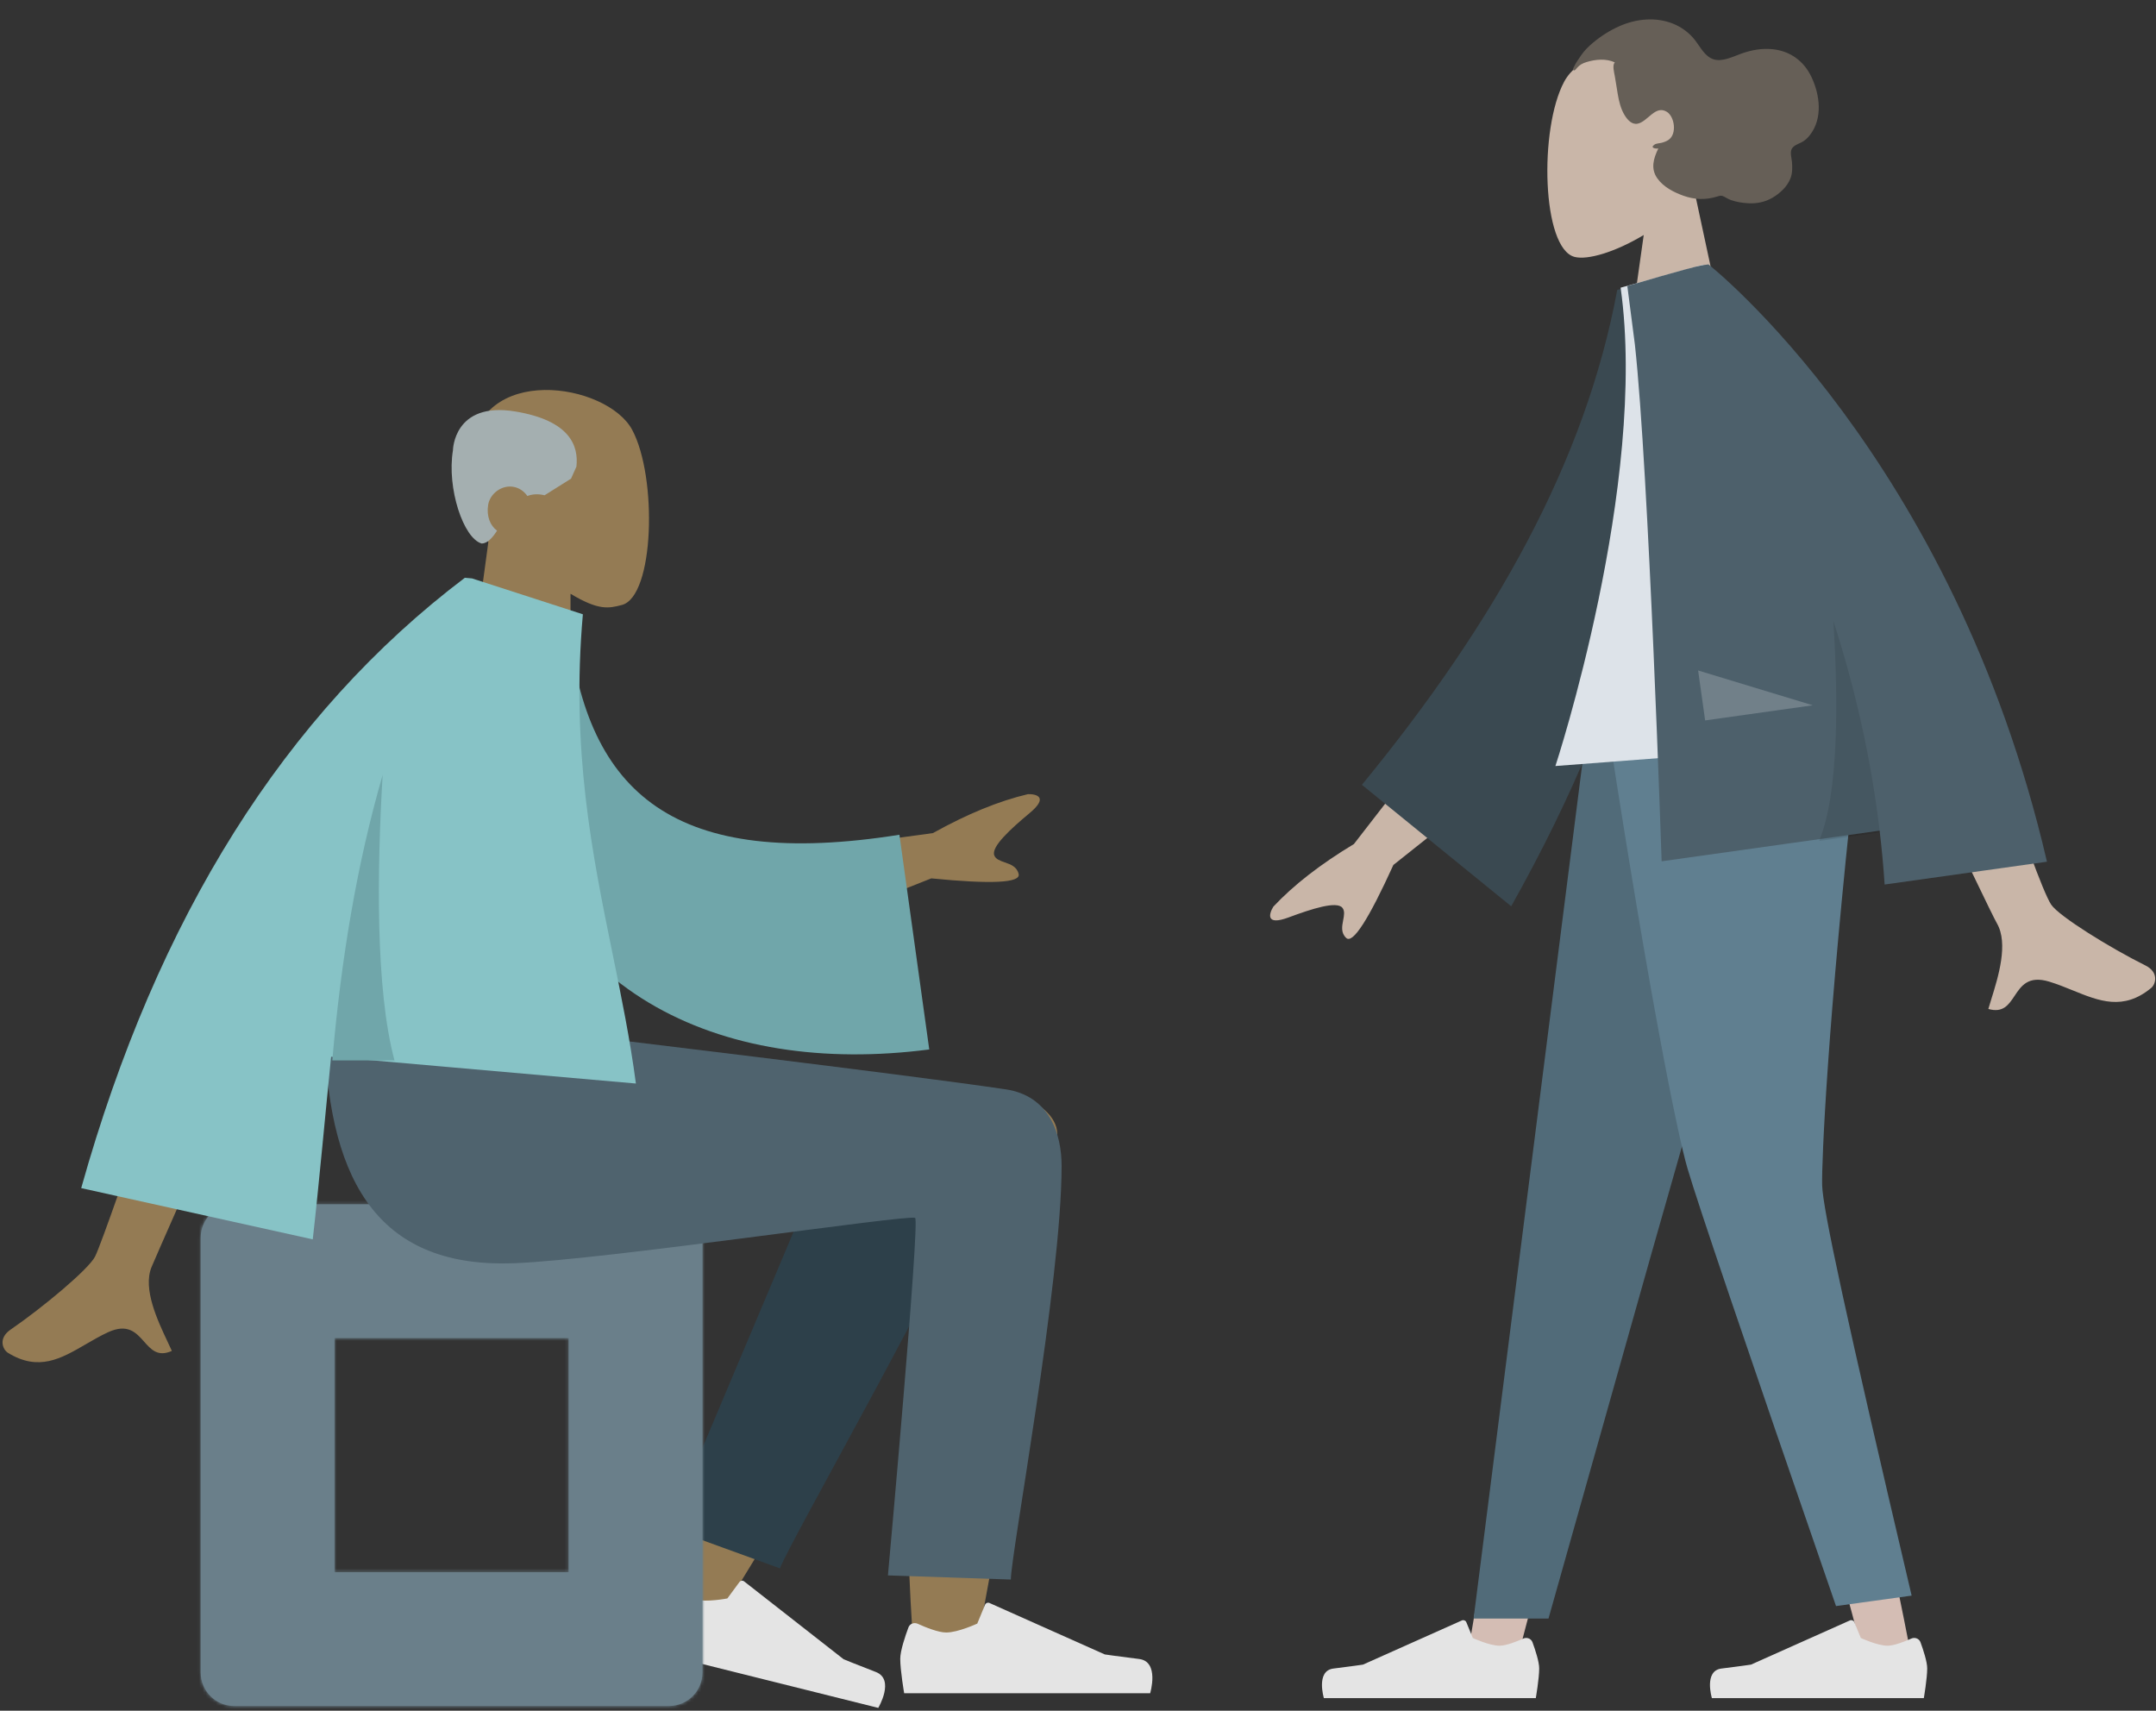
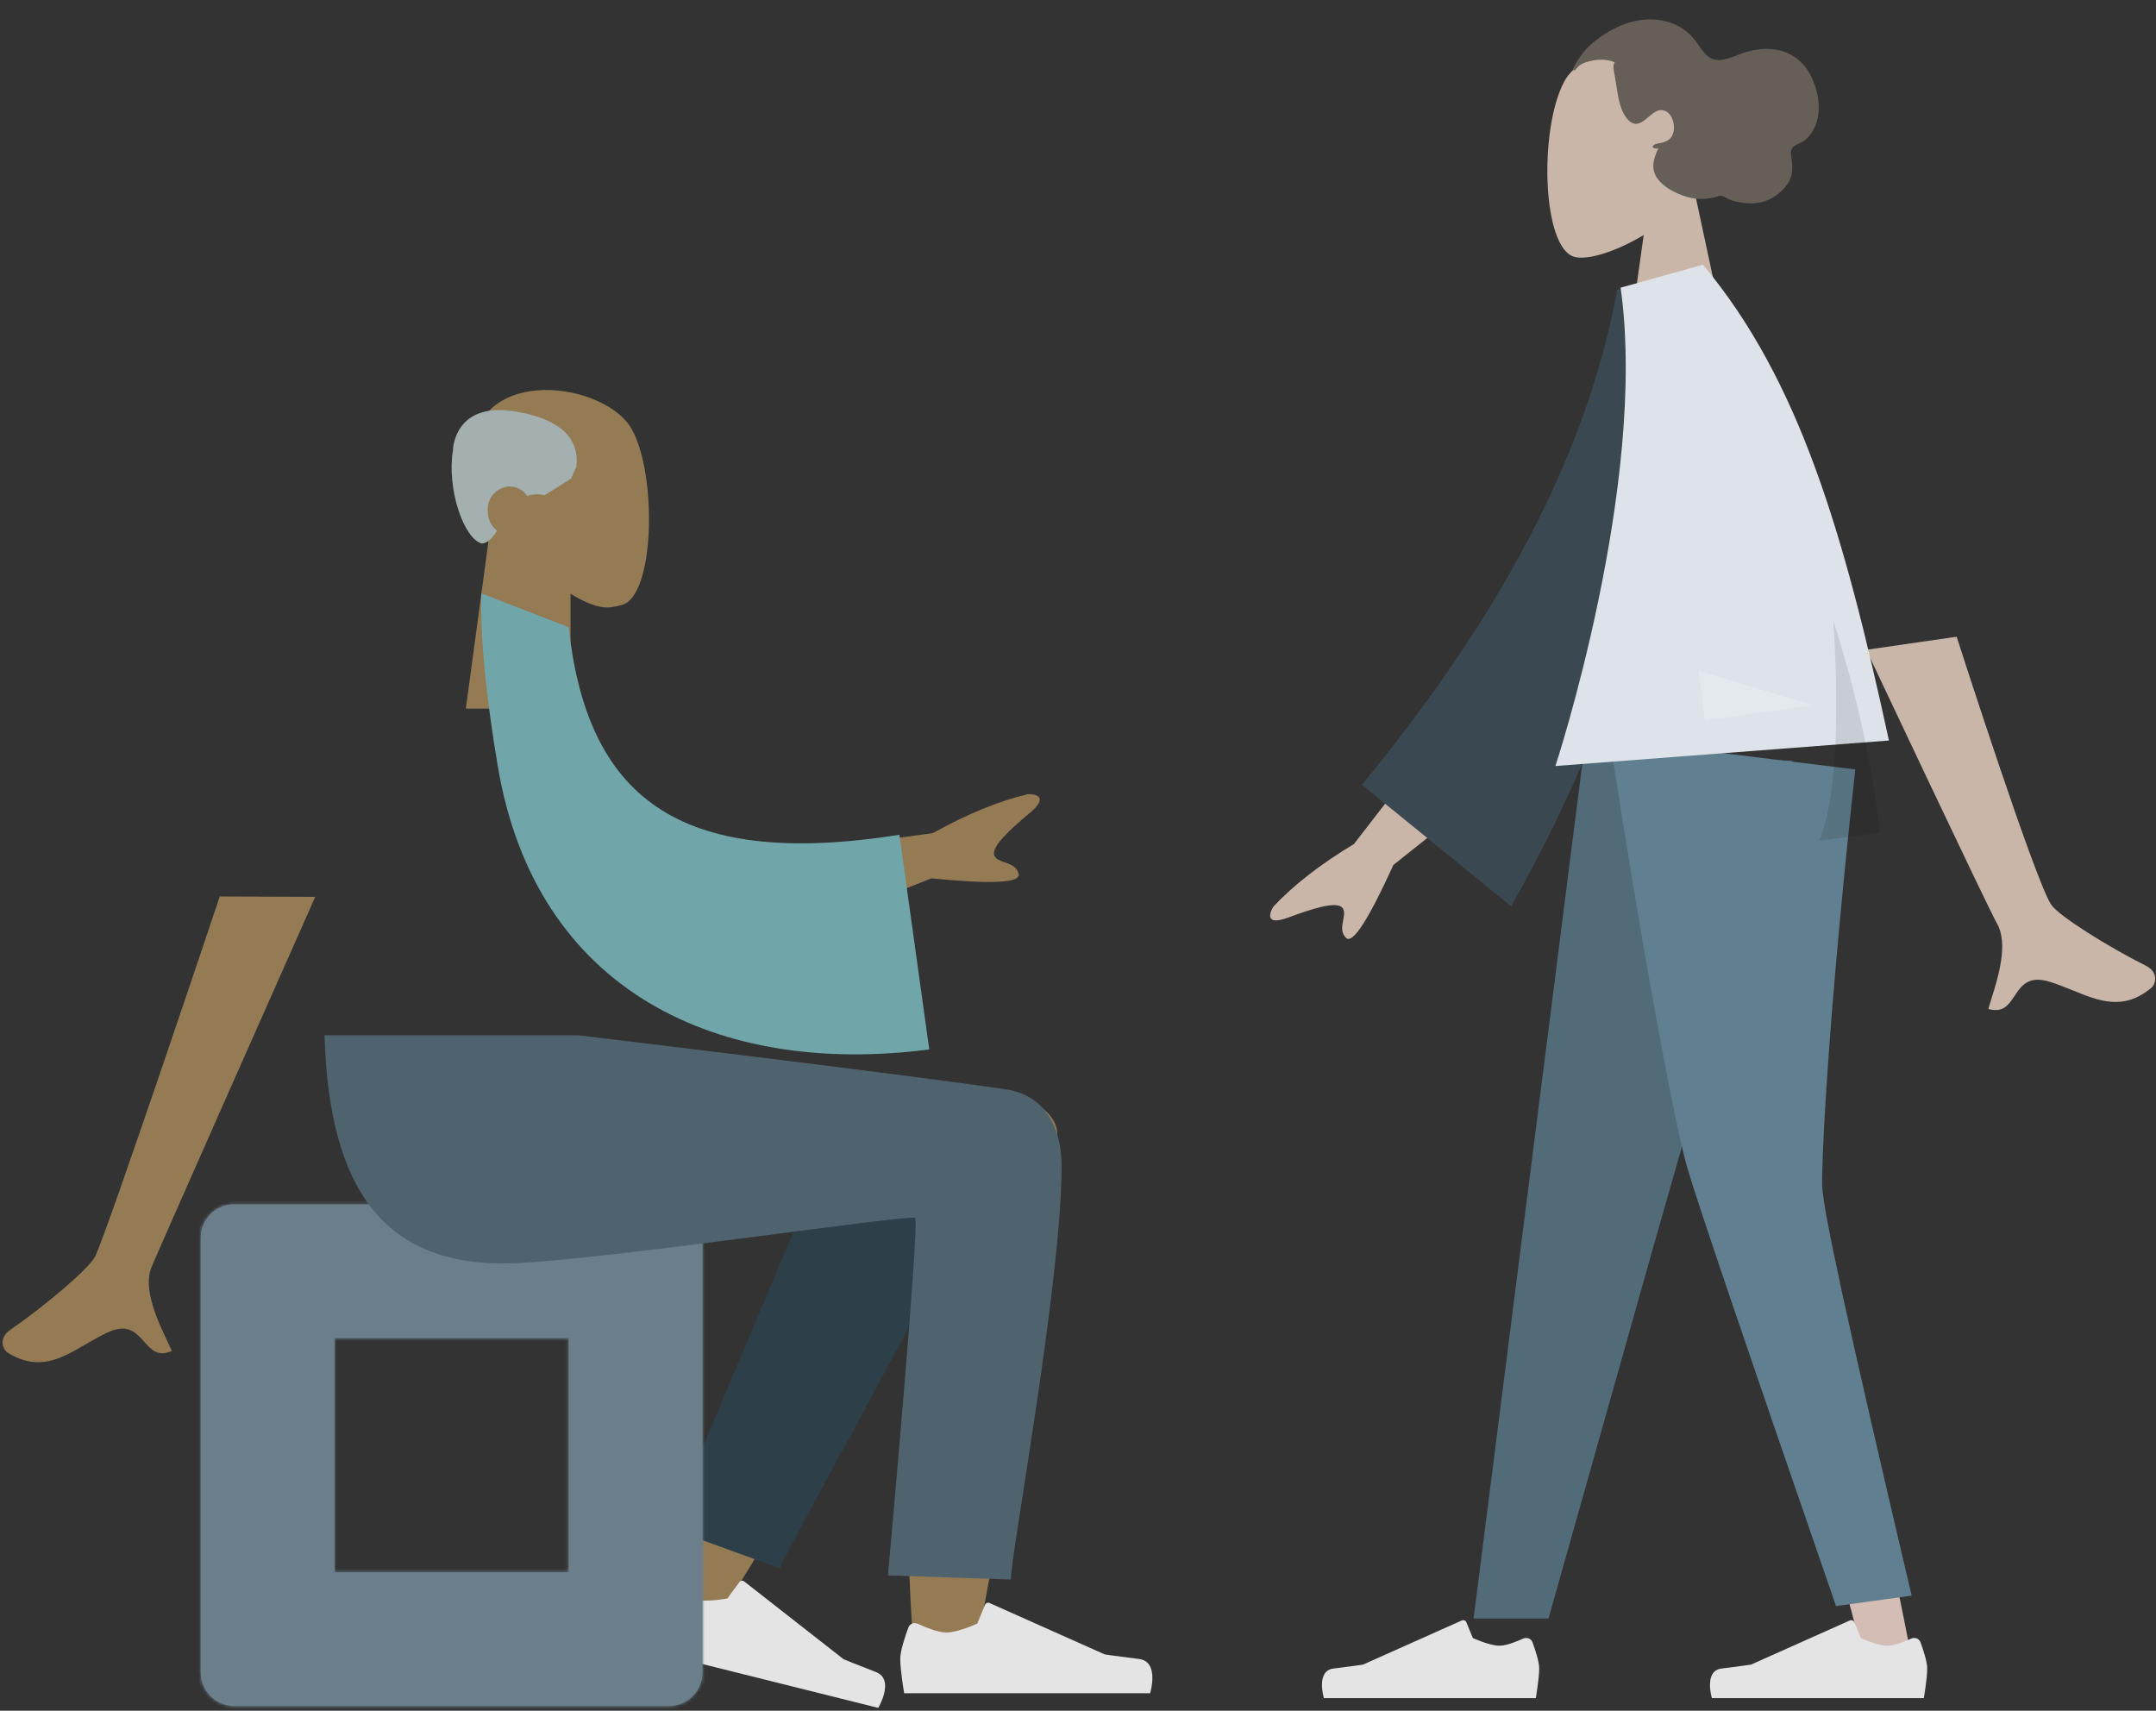
<svg xmlns="http://www.w3.org/2000/svg" width="644" height="511" viewBox="0 0 644 511" fill="none">
  <rect x="0" y="0" width="644" height="511" fill="#333333" stroke="none" />
  <path d="M170.414 177.356C178.85 182.445 181.843 181.716 185.734 180.712C195.49 178.196 196.387 142.477 188.838 128.396C181.289 114.315 142.481 108.177 140.525 136.077C139.846 145.76 139.873 154.817 145.875 161.869L139.149 211.657H170.414V177.356Z" fill="#947B54" />
  <path d="M271.78 406.264C269.356 432.782 271.779 478.792 273.083 495.235C273.902 505.569 289.974 502.864 291.288 494.593C291.511 493.189 292.364 488.561 293.627 481.711C299.802 448.227 315.771 361.632 315.802 338.725C315.816 328.215 292.436 319.811 283.083 332.506C275.393 327.101 264.478 325.652 257.748 336.569C252.653 344.834 240.549 368.298 227.639 395.697C216.329 419.7 198.658 477.967 198.658 477.967L213.66 484.827C213.66 484.827 250.72 425.198 274.054 383.391C273.279 390.585 272.509 398.287 271.78 406.264Z" fill="#947B54" />
  <path d="M278.652 248.848L227.218 255.869L236.446 278.93L278.181 262.372C296.17 264.148 304.868 263.72 304.276 261.089C303.777 258.871 301.865 258.201 300.104 257.584C298.732 257.103 297.452 256.655 297.002 255.531C295.975 252.965 301.823 247.646 307.586 242.838C313.349 238.03 309.481 237.145 307.049 237.216C298.407 239.243 288.941 243.121 278.652 248.848Z" fill="#947B54" />
  <path d="M28.421 375.284C32.239 367.533 65.642 267.783 65.642 267.783L94.168 267.89C94.168 267.89 47.249 373.555 45.239 378.539C42.629 385.014 47.063 394.421 50.07 400.799C50.535 401.786 50.966 402.7 51.331 403.52C47.159 405.388 45.155 403.13 43.042 400.749C40.656 398.06 38.13 395.215 32.186 397.983C29.889 399.052 27.716 400.316 25.593 401.551C18.259 405.817 11.521 409.737 2.355 404.077C0.902 403.18 -0.69 399.801 3.157 397.161C12.742 390.584 26.555 379.073 28.421 375.284Z" fill="#947B54" />
  <path fill-rule="evenodd" clip-rule="evenodd" d="M170.575 142.968L162.668 147.938C160.682 147.456 158.993 147.596 157.524 148.154C156.559 146.759 155.081 145.7 153.304 145.407C149.754 144.823 146.355 147.516 145.817 150.78C145.263 154.145 146.407 157.014 148.476 158.516C147.073 160.647 145.676 162.265 143.91 162.357C138.447 160.88 133.425 145.859 135.294 134.513C135.294 134.513 135.464 119.868 153.868 122.9C170.41 125.626 172.851 133.287 172.179 139.378L170.575 142.968Z" fill="#A4AFB0" />
  <path fill-rule="evenodd" clip-rule="evenodd" d="M199.73 456.395L251.223 334.32C263.559 314.462 298.145 338.362 293.938 349.879C284.388 376.028 235.815 460.683 232.97 468.474L199.73 456.395Z" fill="#2D404A" />
  <path fill-rule="evenodd" clip-rule="evenodd" d="M199.964 473.193C199.047 472.466 197.697 472.62 197.037 473.586C195.485 475.855 192.973 479.766 192.393 482.091C191.541 485.512 191.045 492.361 191.045 492.361C195.011 493.35 262.337 510.149 262.337 510.149C262.337 510.149 267.407 501.648 261.602 499.421C255.798 497.194 251.984 495.615 251.984 495.615L222.286 472.373C221.842 472.026 221.2 472.113 220.866 472.567L217.262 477.457C217.262 477.457 211.075 478.662 207.609 477.798C205.311 477.224 201.959 474.776 199.964 473.193Z" fill="#E4E4E4" />
  <mask id="path-5-inside-1" fill="white">
    <path fill-rule="evenodd" clip-rule="evenodd" d="M99.915 399.676V469.619H169.855V399.676H99.915ZM69.941 359.708C64.422 359.708 59.949 364.182 59.949 369.7V499.595C59.949 505.113 64.422 509.587 69.941 509.587H199.829C205.347 509.587 209.82 505.113 209.82 499.595V369.7C209.82 364.182 205.347 359.708 199.829 359.708H69.941Z" />
  </mask>
  <path fill-rule="evenodd" clip-rule="evenodd" d="M99.915 399.676V469.619H169.855V399.676H99.915ZM69.941 359.708C64.422 359.708 59.949 364.182 59.949 369.7V499.595C59.949 505.113 64.422 509.587 69.941 509.587H199.829C205.347 509.587 209.82 505.113 209.82 499.595V369.7C209.82 364.182 205.347 359.708 199.829 359.708H69.941Z" fill="#6A7F8A" />
  <path d="M99.915 469.619H59.915V509.619H99.915V469.619ZM99.915 399.676V359.676H59.915V399.676H99.915ZM169.855 469.619V509.619H209.855V469.619H169.855ZM169.855 399.676H209.855V359.676H169.855V399.676ZM139.915 469.619V399.676H59.915V469.619H139.915ZM169.855 429.619H99.915V509.619H169.855V429.619ZM129.855 399.676V469.619H209.855V399.676H129.855ZM99.915 439.676H169.855V359.676H99.915V439.676ZM99.949 369.7C99.949 386.271 86.516 399.708 69.941 399.708V319.708C42.329 319.708 19.949 342.092 19.949 369.7H99.949ZM99.949 499.595V369.7H19.949V499.595H99.949ZM69.941 469.587C86.516 469.587 99.949 483.024 99.949 499.595H19.949C19.949 527.203 42.329 549.587 69.941 549.587V469.587ZM199.829 469.587H69.941V549.587H199.829V469.587ZM169.82 499.595C169.82 483.024 183.254 469.587 199.829 469.587V549.587C227.44 549.587 249.82 527.203 249.82 499.595H169.82ZM169.82 369.7V499.595H249.82V369.7H169.82ZM199.829 399.708C183.254 399.708 169.82 386.271 169.82 369.7H249.82C249.82 342.092 227.44 319.708 199.829 319.708V399.708ZM69.941 399.708H199.829V319.708H69.941V399.708Z" fill="#6A7F8A" mask="url(#path-5-inside-1)" />
  <path fill-rule="evenodd" clip-rule="evenodd" d="M317.105 348.256C317.105 382.857 301.949 464.192 301.939 471.812L265.226 470.573C265.226 470.573 274.852 364.499 273.345 363.78C271.084 362.702 180.661 376.304 153.542 377.331C114.436 378.813 98.259 354.803 96.946 309.242L172.696 309.242C172.696 309.242 269.855 320.848 300.41 325.387C313.491 327.33 317.105 338.724 317.105 348.256Z" fill="#4F636E" />
  <path fill-rule="evenodd" clip-rule="evenodd" d="M274.099 485.014C273.033 484.531 271.761 485.007 271.354 486.104C270.397 488.681 268.904 493.085 268.904 495.48C268.904 499.007 270.078 505.772 270.078 505.772C274.166 505.772 343.554 505.772 343.554 505.772C343.554 505.772 346.418 496.297 340.247 495.541C334.077 494.786 329.995 494.177 329.995 494.177L295.56 478.814C295.045 478.584 294.443 478.825 294.229 479.346L291.914 484.964C291.914 484.964 286.202 487.631 282.631 487.631C280.261 487.631 276.418 486.067 274.099 485.014Z" fill="#E4E4E4" />
  <path fill-rule="evenodd" clip-rule="evenodd" d="M143.778 177.243L169.855 187.348C175.355 237.151 201.576 259.991 268.658 249.342L277.57 313.476C214.872 321.585 159.884 296.465 148.615 228.449C145.698 210.842 143.394 192.519 143.778 177.243Z" fill="#70A6AA" />
-   <path d="M24.256 354.892C46.933 273.996 85.131 213.227 138.849 172.584L141.057 172.778L141.073 172.8L174.104 183.489C170.542 224.013 176.89 255.084 182.992 284.956C185.628 297.857 188.217 310.533 189.944 323.651L98.901 315.648C97.417 330.232 95.198 354.675 93.42 370.2L24.256 354.892Z" fill="#87C3C6" />
-   <path fill-rule="evenodd" clip-rule="evenodd" d="M99.26 316.737C101.881 286.61 106.561 258.188 114.299 231.473C112.603 260.043 112.132 295.484 117.835 316.737H99.26Z" fill="#70A6AA" />
-   <path fill-rule="evenodd" clip-rule="evenodd" d="M526.057 280.089L478.355 399.456L451.501 502.116L437.27 500.927L475.386 275.855L526.057 280.089Z" fill="#D4BDB4" />
  <path fill-rule="evenodd" clip-rule="evenodd" d="M535.255 227.166L493.211 374.716L462.535 483.468H440.161L472.759 227.166H535.255Z" fill="#516B79" />
  <path fill-rule="evenodd" clip-rule="evenodd" d="M545.651 261.441C539.288 328.681 540.321 363.609 540.545 369.763C540.769 375.918 557.143 421.366 571.393 497.486L556.522 494.599C538.538 424.156 521.66 388.2 518.819 378.969C515.978 369.738 509.152 332.481 498.342 267.197L545.651 261.441Z" fill="#D4BDB4" />
  <path fill-rule="evenodd" clip-rule="evenodd" d="M570.908 489.443C571.977 488.964 573.25 489.442 573.653 490.541C574.477 492.792 575.659 496.365 575.659 498.347C575.659 501.389 574.648 507.225 574.648 507.225C571.126 507.225 511.344 507.225 511.344 507.225C511.344 507.225 508.876 499.051 514.193 498.399C519.509 497.747 523.026 497.222 523.026 497.222L552.563 484.028C553.078 483.798 553.68 484.039 553.895 484.56L555.835 489.274C555.835 489.274 560.756 491.575 563.833 491.575C565.783 491.575 568.892 490.344 570.908 489.443Z" fill="#E4E4E4" />
  <path fill-rule="evenodd" clip-rule="evenodd" d="M455.007 489.443C456.076 488.964 457.35 489.442 457.753 490.541C458.577 492.792 459.759 496.365 459.759 498.347C459.759 501.389 458.747 507.225 458.747 507.225C455.225 507.225 395.444 507.225 395.444 507.225C395.444 507.225 392.976 499.051 398.293 498.399C403.609 497.747 407.125 497.222 407.125 497.222L436.663 484.028C437.178 483.798 437.78 484.039 437.995 484.56L439.934 489.274C439.934 489.274 444.856 491.575 447.933 491.575C449.883 491.575 452.992 490.344 455.007 489.443Z" fill="#E4E4E4" />
  <path fill-rule="evenodd" clip-rule="evenodd" d="M554.179 229.828C545.872 305.428 544.106 347.002 544.277 353.985C544.448 360.967 551.251 392.577 571.01 476.614L548.421 479.738C520.168 397.977 507.213 359.712 504.064 349.044C500.915 338.377 492.414 295.542 480.864 220.821L554.179 229.828Z" fill="#607F90" />
  <path d="M490.982 70.195C482.533 75.287 474.232 77.747 470.336 76.743C460.565 74.224 459.667 38.478 467.227 24.386C474.787 10.293 513.652 4.151 515.611 32.072C516.291 41.763 512.222 50.411 506.211 57.468L516.99 107.712H485.679L490.982 70.195Z" fill="#C9B6A8" />
  <path d="M404.417 252.113L436.007 211.329L451.113 230.617L416.203 258.364C408.77 274.711 404.077 281.983 402.124 280.179C400.477 278.657 400.856 276.683 401.206 274.864C401.478 273.448 401.732 272.126 400.996 271.186C399.315 269.04 391.862 271.452 384.887 274.042C377.913 276.633 379.082 272.87 380.353 270.813C386.384 264.378 394.406 258.145 404.417 252.113Z" fill="#C9B6A8" />
  <path d="M612.713 270.246C607.85 263.111 584.454 190.193 584.454 190.193L557.471 194.094C557.471 194.094 593.801 271.161 596.487 275.811C599.976 281.852 596.886 291.776 594.791 298.506C594.467 299.547 594.166 300.511 593.918 301.373C598.315 302.64 599.989 300.127 601.753 297.477C603.746 294.484 605.855 291.317 612.135 293.226C614.562 293.964 616.893 294.912 619.17 295.838C627.037 299.036 634.264 301.974 642.567 295.098C643.883 294.007 644.993 290.443 640.81 288.368C630.39 283.197 615.091 273.735 612.713 270.246Z" fill="#C9B6A8" />
  <path fill-rule="evenodd" clip-rule="evenodd" d="M470.122 20.016C470.681 18.801 471.592 17.529 472.344 16.439C473.313 15.035 474.526 13.859 475.801 12.786C478.201 10.767 480.883 9.081 483.68 7.834C488.788 5.558 494.656 5.028 499.74 7.073C502.306 8.105 504.612 9.8 506.355 12.061C507.93 14.103 509.239 16.839 511.76 17.686C514.503 18.607 517.716 16.846 520.359 15.935C523.338 14.907 526.354 14.385 529.432 14.693C534.588 15.209 538.784 18.11 541.11 23.048C543.584 28.304 544.534 35.293 540.634 40.332C539.909 41.269 539.102 42.006 538.088 42.525C537.158 43 535.822 43.413 535.229 44.412C534.598 45.474 535.165 47.214 535.261 48.35C535.398 49.978 535.42 51.654 534.831 53.226C533.865 55.807 531.51 57.888 529.274 59.156C526.997 60.446 524.508 60.868 522.015 60.702C520.35 60.591 518.688 60.331 517.112 59.782C516.33 59.511 515.685 59.102 514.959 58.719C514.253 58.348 513.78 58.434 513.032 58.672C509.56 59.781 506.178 59.664 502.833 58.464C500.01 57.452 496.869 55.865 495.041 53.269C493.01 50.386 493.869 47.39 495.346 44.34C494.607 44.486 492.75 44.201 494.171 43.21C494.734 42.818 495.596 42.828 496.224 42.677C496.955 42.501 497.723 42.226 498.37 41.792C500.983 40.042 500.209 34.849 497.9 33.408C494.47 31.268 492.227 36.293 489.197 36.936C487.455 37.305 486.137 35.809 485.28 34.411C484.132 32.54 483.602 30.326 483.223 28.116C482.912 26.295 482.658 24.466 482.33 22.651C482.176 21.803 481.518 19.345 482.363 18.659C479.83 17.412 476.554 17.718 473.861 18.549C472.749 18.893 471.846 19.359 471.054 20.28C470.885 20.477 470.467 21.087 470.163 21.035C469.595 20.938 469.982 20.321 470.122 20.016" fill="#665F57" />
  <path fill-rule="evenodd" clip-rule="evenodd" d="M491.973 84.613L483.078 86.568C473.578 137.882 446.457 186.084 406.806 234.429L451.4 270.708C487.739 205.915 505.527 143.026 491.973 84.613Z" fill="#3A4951" />
  <path fill-rule="evenodd" clip-rule="evenodd" d="M564.229 221.19L464.601 228.814C464.601 228.814 492.327 144.582 484.085 85.93L508.666 79.069C537.57 113.618 550.782 159.3 564.229 221.19Z" fill="#DDE3E9" />
-   <path d="M611.432 257.395C583.333 136.397 510.324 78.976 510.324 78.976L510.303 79.001C510.298 78.994 510.293 78.988 510.288 78.981L508.33 79.257C504.831 79.871 486.083 85.431 486.083 85.431L488.341 102.902C492.507 140.895 496.332 257.272 496.332 257.272L561.448 248.12C562.076 253.392 562.58 258.758 562.944 264.21L611.432 257.395Z" fill="#4D606B" />
  <path fill-rule="evenodd" clip-rule="evenodd" d="M561.508 248.63C558.811 225.665 553.756 204.456 547.628 185.481C549.097 208.812 549.29 237.108 543.367 251.179L561.508 248.63Z" fill="black" fill-opacity="0.1" />
  <path fill-rule="evenodd" clip-rule="evenodd" d="M541.481 210.674L507.229 200.27L509.326 215.193L541.481 210.674Z" fill="white" fill-opacity="0.2" />
</svg>